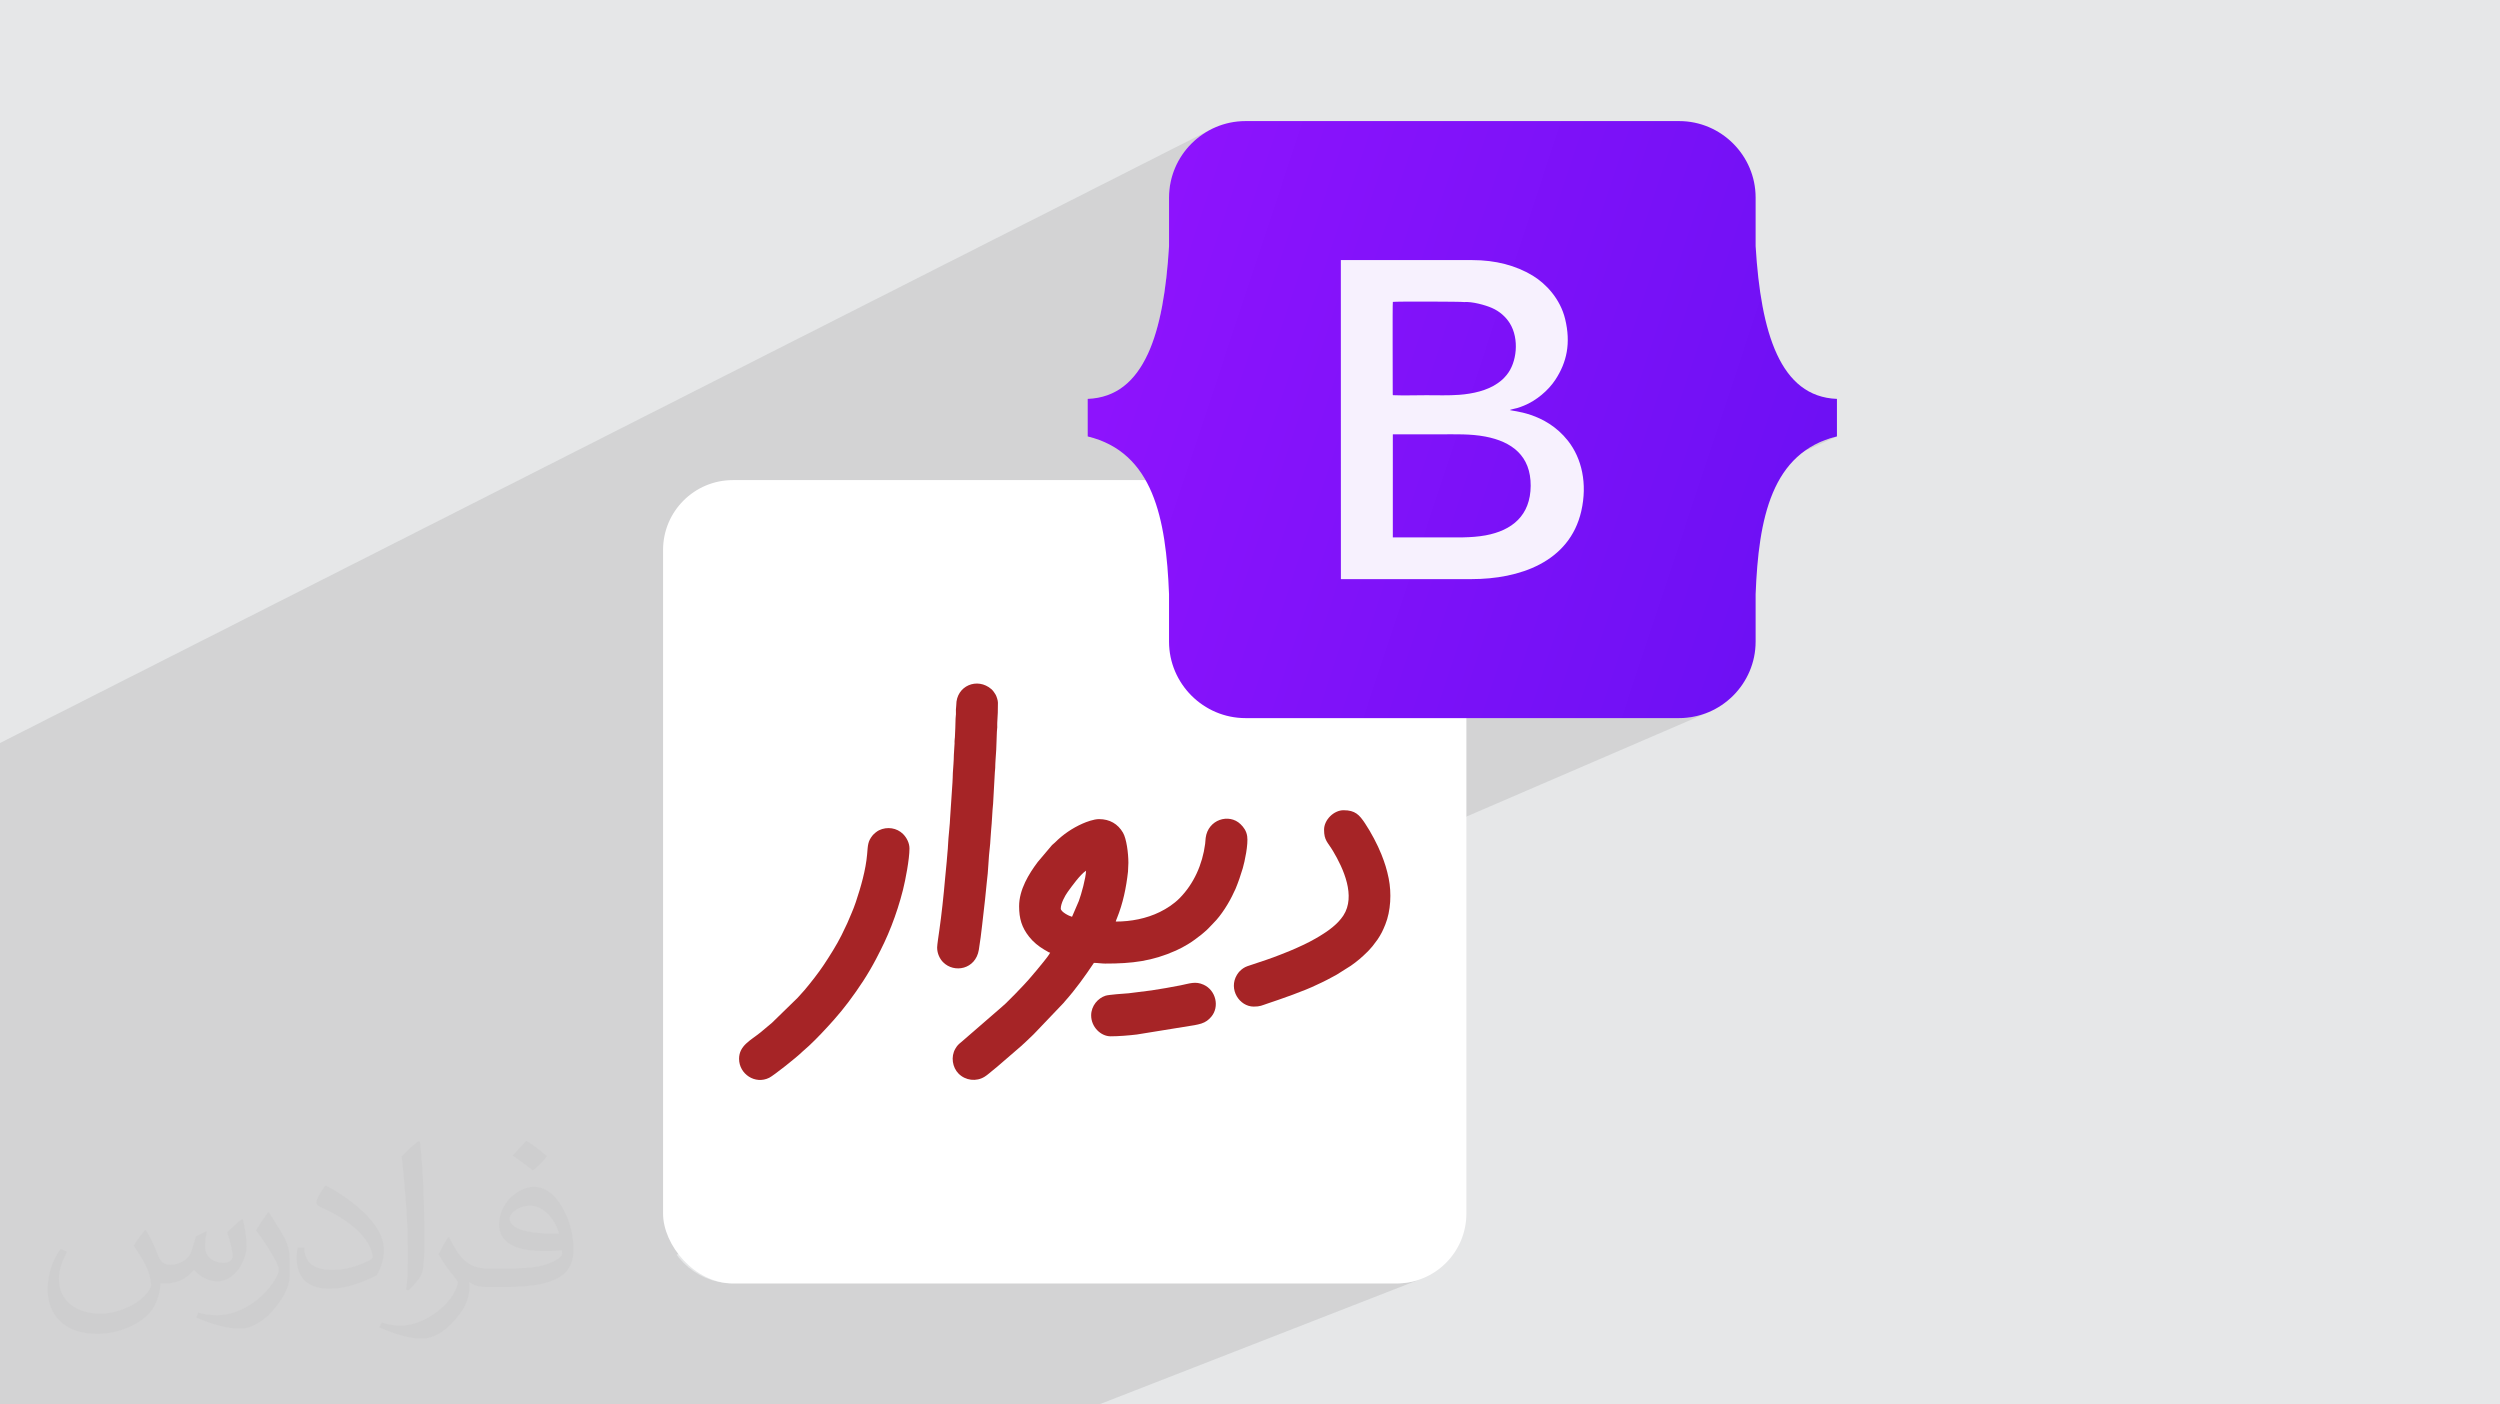
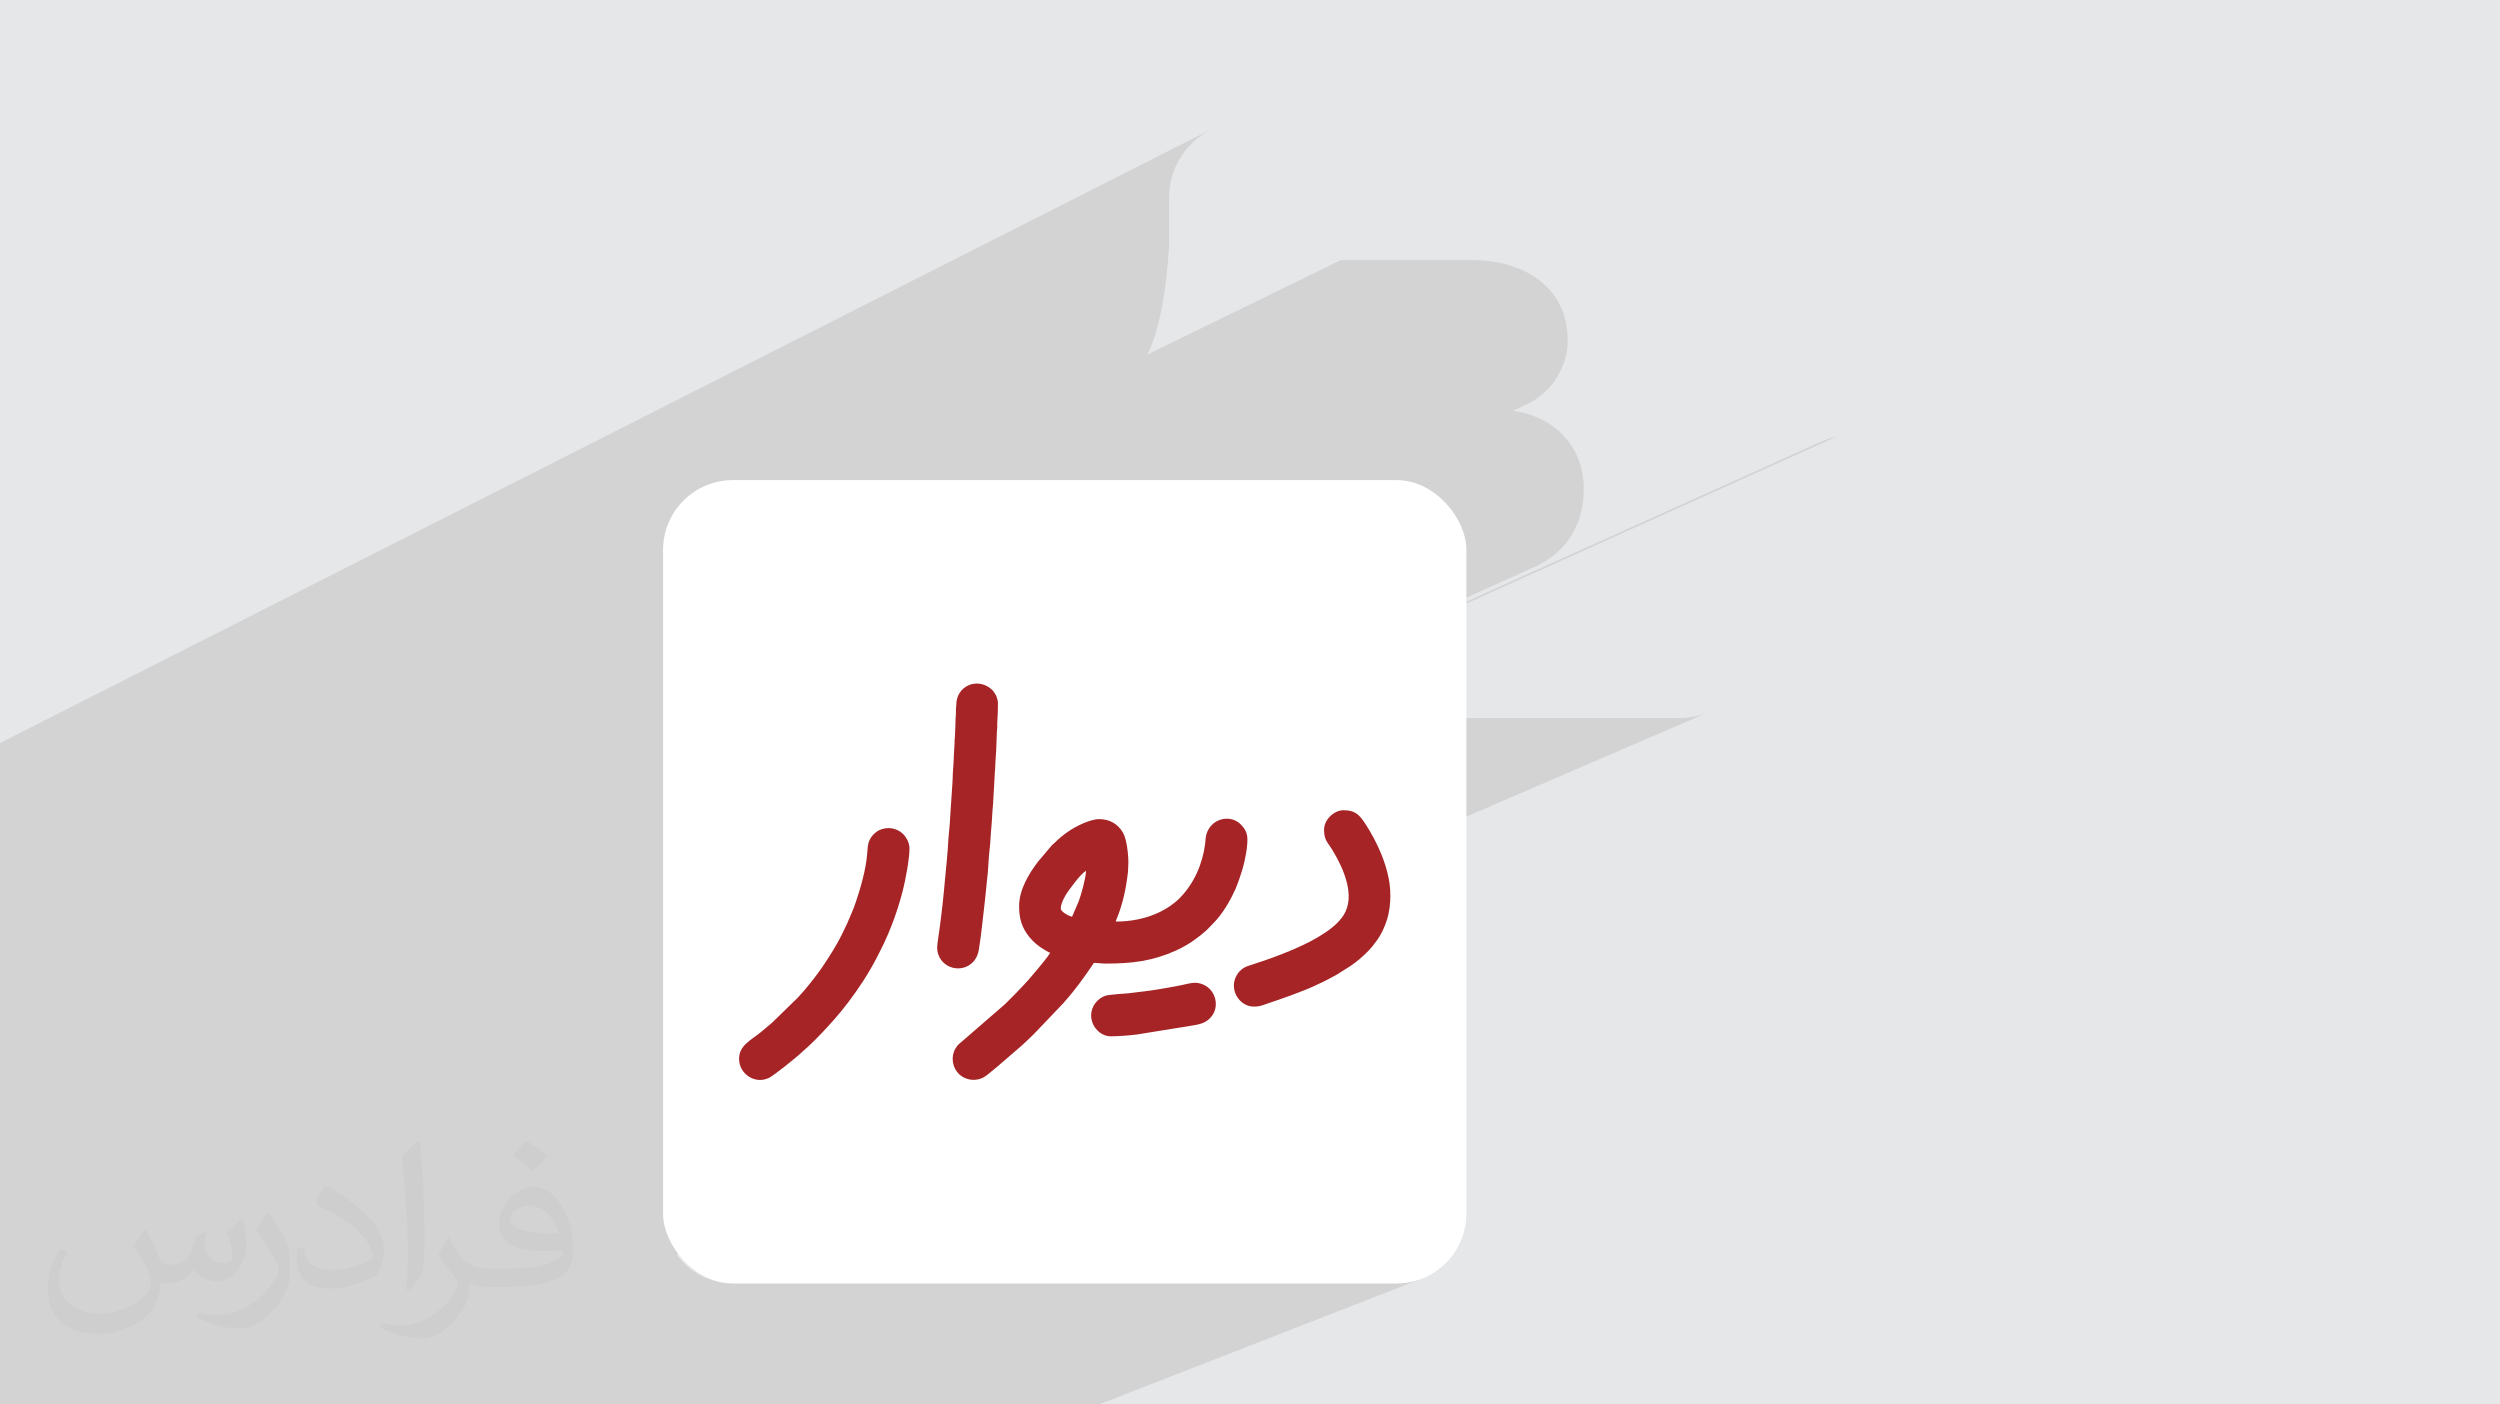
<svg xmlns="http://www.w3.org/2000/svg" xml:space="preserve" width="94.192mm" height="52.917mm" version="1.1" style="shape-rendering:geometricPrecision; text-rendering:geometricPrecision; image-rendering:optimizeQuality; fill-rule:evenodd; clip-rule:evenodd" viewBox="0 0 9404.92 5283.66">
  <defs>
    <style type="text/css">
   
    .fil4 {fill:#A62426}
    .fil0 {fill:#E6E7E8}
    .fil6 {fill:#F7F1FE}
    .fil3 {fill:white}
    .fil2 {fill:#373435;fill-opacity:0.031}
    .fil1 {fill:#2B2A29;fill-opacity:0.102}
    .fil5 {fill:url(#id0)}
   
  </style>
    <linearGradient id="id0" gradientUnits="userSpaceOnUse" x1="4187.51" y1="1142.9" x2="6814.52" y2="2013.58">
      <stop offset="0" style="stop-opacity:1; stop-color:#8E13FD" />
      <stop offset="1" style="stop-opacity:1; stop-color:#6D10F4" />
    </linearGradient>
  </defs>
  <g id="Layer_x0020_1">
    <polygon class="fil0" points="-0,0 9404.92,0 9404.92,5283.66 -0,5283.66 " />
    <polygon class="fil1" points="-0,4626.67 -0,4626.52 -0,4608.45 -0,4594 -0,4572.82 -0,4564.09 -0,4534.03 -0,4503.46 -0,4503.21 -0,4473.5 -0,4459.07 -0,4442.84 -0,4436.57 -0,4432.19 -0,4380.54 -0,4376.5 -0,4346.79 -0,4320.87 -0,4277.75 -0,4271.08 -0,4201.49 -0,4194.14 -0,4194.11 -0,4165.15 -0,4094.9 -0,4091.42 -0,4068.04 -0,4018.58 -0,3983.78 -0,3966.99 -0,3964.37 -0,3957.66 -0,3794.15 -0,3661.49 -0,3649.95 -0,3619.19 -0,3513.84 -0,3492.69 -0,3441.42 -0,3145.42 -0,3114.54 -0,2951.92 -0,2795.15 4548.69,490.36 4524.97,504.81 4502.81,521.41 4482.35,540.01 4463.75,560.47 4447.15,582.63 4432.7,606.35 4420.55,631.49 4410.83,657.88 4403.71,685.4 4399.33,713.89 4397.84,743.19 4397.84,926.2 4395.83,956.52 4393.5,986.31 4390.82,1015.54 4387.8,1044.19 4384.39,1072.23 4380.61,1099.63 4376.4,1126.35 4371.79,1152.41 4366.73,1177.73 4361.22,1202.31 4355.24,1226.11 4348.77,1249.13 4341.8,1271.32 4334.3,1292.65 4326.27,1313.11 4317.69,1332.66 4317.38,1333.3 5044.19,978.41 5538.62,978.42 5554.94,978.66 5571,979.36 5586.77,980.54 5602.27,982.17 5617.5,984.27 5632.43,986.83 5647.09,989.83 5661.47,993.29 5675.55,997.2 5689.34,1001.54 5702.83,1006.33 5716.03,1011.55 5728.92,1017.21 5741.5,1023.29 5753.78,1029.81 5765.75,1036.74 5775.2,1042.74 5784.66,1049.37 5794.09,1056.6 5803.43,1064.43 5812.64,1072.83 5821.64,1081.8 5830.37,1091.32 5838.79,1101.38 5846.84,1111.98 5854.45,1123.08 5861.58,1134.68 5868.16,1146.77 5874.14,1159.34 5879.46,1172.38 5884.06,1185.84 5887.9,1199.75 5891.61,1216.67 5894.45,1233.14 5896.42,1249.21 5897.56,1264.88 5897.87,1280.16 5897.36,1295.09 5896.06,1309.67 5893.98,1323.94 5891.13,1337.89 5887.53,1351.57 5883.19,1364.99 5878.14,1378.16 5872.38,1391.11 5865.94,1403.84 5858.82,1416.41 5851.05,1428.79 5845.81,1436.4 5840.16,1443.9 5834.13,1451.29 5827.75,1458.55 5821.03,1465.63 5814.02,1472.53 5806.73,1479.22 5799.2,1485.66 5791.45,1491.84 5783.5,1497.74 5775.41,1503.33 5767.16,1508.59 5758.8,1513.49 5750.37,1518 5741.88,1522.12 5692.58,1545.12 5695.2,1545.55 5704.78,1547.21 5716.24,1549.44 5729.33,1552.41 5743.81,1556.27 5759.47,1561.21 5776.07,1567.36 5793.36,1574.89 5811.1,1583.95 5829.09,1594.74 5847.05,1607.38 5864.78,1622.05 5882.02,1638.92 5898.56,1658.13 5907.99,1670.89 5916.67,1684.29 5924.6,1698.32 5931.74,1712.93 5938.08,1728.08 5943.59,1743.77 5948.26,1759.96 5952.07,1776.6 5954.98,1793.67 5956.99,1811.16 5958.06,1829.01 5958.19,1847.21 5957.33,1865.72 5955.48,1884.51 5952.63,1903.55 5948.72,1922.81 5944.16,1940.53 5938.77,1957.51 5932.58,1973.74 5925.61,1989.25 5917.91,2004.04 5909.49,2018.12 5900.4,2031.52 5890.64,2044.25 5880.26,2056.3 5869.28,2067.7 5857.75,2078.46 5845.67,2088.6 5833.09,2098.11 5820.03,2107.03 5806.52,2115.36 5792.59,2123.11 5778.26,2130.28 5763.58,2136.91 4568.58,2676.28 4573.84,2678.81 4585.54,2683.13 6846.27,1663.58 6866.56,1655.28 6887.96,1648.03 6910.5,1641.86 4593.91,2686.2 4600.23,2688.53 4627.74,2695.65 4656.23,2700.03 4685.54,2701.52 5544.33,2701.52 6604.59,2235.12 6604.6,2235.12 5544.34,2701.52 6316.91,2701.52 6346.21,2700.03 6374.7,2695.65 6402.22,2688.53 6428.61,2678.81 5195.31,3210.45 5196.76,3213.98 5201.3,3225.6 5205.44,3236.8 5209.23,3247.77 5212.72,3258.67 5215.92,3269.65 5218.89,3280.87 5221.65,3292.5 5224.25,3304.69 5226.16,3315.17 5227.74,3325.88 5228.96,3336.8 5229.84,3347.86 5230.37,3359.04 5230.54,3370.3 5230.34,3381.58 5229.79,3392.85 5228.86,3404.07 5227.56,3415.2 5225.88,3426.19 5223.81,3437.02 5221.36,3447.62 5218.51,3457.96 5215.27,3468.02 5211.63,3477.72 5208.23,3486.04 5205.02,3493.54 5201.88,3500.44 5198.68,3507 5195.25,3513.44 5191.48,3520.01 5187.21,3526.94 5182.3,3534.48 5163.55,3559.4 5162.67,3560.49 5161.85,3561.46 5161.04,3562.35 5160.25,3563.2 5159.45,3564.03 5158.65,3564.91 5157.81,3565.86 5156.93,3566.91 5155.19,3569.03 5153.54,3570.95 5151.94,3572.74 5150.35,3574.44 5148.74,3576.12 5147.05,3577.81 5145.25,3579.61 5143.31,3581.55 5136.03,3588.69 5128.73,3595.58 5121.34,3602.25 5113.83,3608.72 5106.17,3615.01 5098.31,3621.17 5090.22,3627.2 5081.85,3633.14 5029.05,3666.42 5026.68,3667.73 5024.34,3668.99 5022.04,3670.21 5019.75,3671.42 5017.47,3672.62 5015.22,3673.84 5012.96,3675.08 5010.71,3676.35 5006.24,3678.89 5001.67,3681.37 4997.01,3683.78 4992.31,3686.18 4987.58,3688.54 4982.84,3690.88 4978.1,3693.23 4973.41,3695.58 4971.05,3696.73 4968.67,3697.87 4966.24,3698.99 4963.81,3700.1 4961.36,3701.2 4958.93,3702.3 4956.53,3703.43 4954.15,3704.58 4944.89,3709 4934.79,3713.58 4923.96,3718.25 2545.63,4720.27 2554.62,4732.29 2571.62,4750.97 2590.3,4767.96 2610.55,4783.12 2632.21,4796.32 2655.17,4807.42 2679.28,4816.3 2704.42,4822.8 2730.44,4826.79 2757.21,4828.16 5253.7,4828.16 5280.47,4826.79 5306.49,4822.8 5331.62,4816.3 5355.73,4807.42 4134.29,5283.66 1208.4,5283.66 1206.36,5283.66 1204.45,5283.66 1196.92,5283.66 1192.18,5283.66 1168.57,5283.66 1126.4,5283.66 1113.81,5283.66 1104.44,5283.66 1094.89,5283.66 1084.88,5283.66 1048.8,5283.66 955.07,5283.66 843.07,5283.66 842.85,5283.66 840.97,5283.66 824.34,5283.66 820.53,5283.66 819.46,5283.66 811.75,5283.66 809.41,5283.66 784.78,5283.66 772.24,5283.66 746.15,5283.66 718.35,5283.66 687.33,5283.66 687.25,5283.66 671.83,5283.66 639.88,5283.66 632.52,5283.66 631.27,5283.66 605.11,5283.66 572.75,5283.66 572.34,5283.66 487.53,5283.66 477.13,5283.66 454.72,5283.66 445.36,5283.66 415.27,5283.66 406.8,5283.66 394.41,5283.66 385.93,5283.66 365.73,5283.66 335.42,5283.66 273.52,5283.66 195.19,5283.66 175.57,5283.66 103.18,5283.66 100.57,5283.66 67.92,5283.66 40.9,5283.66 25.69,5283.66 4.41,5283.66 -0,5283.66 -0,5272.36 -0,5262.43 -0,5254.94 -0,5250.14 -0,5226.9 -0,5214.49 -0,5211.03 -0,5201.63 -0,5188.32 -0,5170.74 -0,5170.12 -0,5151.74 -0,5145.23 -0,5140.43 -0,5124.21 -0,5116.17 -0,5107.33 -0,5079.77 -0,5063.12 -0,5025.96 -0,5007.04 -0,4973.88 -0,4969.52 -0,4925.5 -0,4915.87 -0,4868.1 -0,4855.44 -0,4807.13 -0,4798.07 -0,4757.18 -0,4751.12 -0,4738.29 -0,4736.4 -0,4712.46 -0,4676.99 " />
    <path class="fil2" d="M548.54 4627.69c17.95,27.21 29.6,53.36 40.96,82.43 8.45,16.91 12.93,48.09 52.57,48.09 11.61,0 28.28,-3.42 43.06,-11.61 16.63,-8.73 29.32,-21.94 35.94,-42l15.85 -53.36 38.57 -19.02 2.64 2.64c-5.27,20.09 -6.59,39.36 -6.59,54.43 0,44.63 38.57,61.56 69.22,61.56 17.95,0 34.09,-8.73 34.09,-25.11 0,-21.13 -8.98,-57.06 -20.62,-89.29 17.95,-17.95 35.94,-35.94 56.53,-50.47l3.17 1.6c8.98,38.04 14,75.56 14,100.66 0,24.57 -10.83,51.79 -19.81,69.49 -18.49,34.87 -51.25,62.62 -90.87,62.62 -30.1,0 -63.65,-15.07 -86.66,-43.06l-1.32 0c-21.66,26.96 -55.22,51.25 -108.86,51.25l-16.63 0c-2.64,35.41 -10.29,60.49 -21.94,82.95 -31.95,62.34 -126.81,106.47 -216.1,106.47 -124.17,0 -186.51,-71.59 -186.51,-166.96 0,-58.91 19.27,-113.6 48.88,-152.42l24.29 10.04c-18.49,35.41 -30.91,68.68 -30.91,101.45 0,89.29 72.66,131.83 156.4,131.83 77.68,0 173.83,-49.41 191.28,-106.72 -6.59,-62.62 -30.1,-91.93 -66.04,-148.99 10.83,-19.02 24.83,-38.04 42.28,-58.38l3.17 0 0 0 0 0 -0.02 -0.09zm1432.13 -336.04c26.15,16.39 51.79,35.66 76.87,57.85 -14,19.81 -31.45,37.79 -53.11,53.64 -25.11,-20.34 -50.19,-37.79 -75.84,-56.27 17.42,-19.55 34.62,-38.29 52.04,-55.22l0 0 0 0 0 0 0 0 0 0 0.03 0zm13.47 244.11c-42.28,0 -76.87,27.75 -76.87,48.34 0,44.13 84.53,57.85 185.72,57.31 -12.68,-51.79 -57.06,-105.68 -108.86,-105.68l0.01 0.03zm-94.86 236.19c54.96,0 103.04,-1.6 139.74,-10.83 40.96,-10.29 75.56,-30.91 75.56,-45.17 0,-3.7 0,-8.19 -1.32,-11.89 -22.98,2.11 -49.41,2.11 -72.38,2.11 -74.49,0 -131.55,-16.91 -154.02,-58.66 -5.55,-11.61 -9.51,-24.57 -9.51,-39.36 0,-40.43 17.42,-79.79 48.09,-107 25.61,-22.45 53.89,-36.44 82.67,-36.44 52.04,0 93.51,41.75 122.57,107.54 15.85,35.94 26.68,77.4 26.68,129.72 0,34.87 -9.51,64.19 -31.17,85.85 -40.43,39.11 -114.92,53.89 -229.04,53.89l-51.79 0 0 0 -13.47 0c-28.28,0 -48.62,-5.02 -64.72,-17.42l-2.64 0c0.79,6.59 1.32,12.93 1.32,19.02 0,25.61 -8.45,58.38 -25.61,84.53 -50.72,75.3 -105.68,108.04 -153.24,108.04 -48.09,0 -107,-18.49 -160.11,-42.54l9.51 -18.49c17.17,7.13 40.96,11.89 73.7,11.89 85.85,0 198.66,-82.43 212.66,-163 -3.17,-6.59 -8.98,-15.32 -17.17,-24.57 -25.11,-29.85 -40.96,-54.68 -55.75,-80.83 12.68,-25.11 24.29,-45.17 35.13,-63.4l4.49 -0.53c36.72,74.77 69.99,117.55 144.23,117.55l11.61 0 0 0 53.89 0 0 0 0 0 0 0 0 0 0 0 0.09 0.01zm-371.98 79c6.34,-34.34 6.87,-72.91 6.87,-108.86l0 -53.36c0,-99.6 -12.68,-244.36 -22.98,-338.68 17.95,-19.27 43.06,-42 62.87,-57.31l5.81 1.6c13.47,118.62 16.63,256 16.63,383.06 0,33.3 -1.32,65.79 -4.49,89.55 -1.85,30.1 -19.27,52.83 -56.53,87.7l-8.19 -3.7zm-382.8 -157.19c1.85,46.77 24.83,83.49 105.15,83.49 49.93,0 92.19,-12.93 138.96,-35.13 8.45,-3.7 12.93,-8.73 12.93,-12.93 0,-29.32 -22.45,-68.15 -60.23,-103.55 -36.72,-33.3 -85.34,-62.62 -130.76,-82.18 -15.6,-6.59 -20.62,-13.47 -20.62,-20.09 0,-13.47 17.95,-41.75 32.77,-62.09l5.02 -0.53c52.04,27.21 110.17,67.64 153.24,112.53 39.11,41.47 63.4,83.49 63.4,129.19 0,33.81 -10.29,65.51 -26.96,95.11 -57.06,28.79 -117.83,50.72 -178.06,50.72 -73.17,0 -123.1,-34.34 -123.1,-114.92 0,-8.73 0,-22.19 3.17,-39.64l25.11 0 0 0 0 0 0 0 0 0 0 0 -0.02 0zm-132.37 -132.9l45.45 73.45c16.63,27.21 32.23,56.81 32.23,103.55l0 59.7c0,48.34 -30.91,100.13 -80.83,151.38 -39.11,34.62 -73.7,49.41 -105.68,49.41 -47.55,0 -101.98,-14.79 -164.85,-41.75l7.13 -18.49c19.81,5.27 42.79,9.77 71.06,9.77 90.36,-0.53 182.8,-66.57 225.08,-147.15 5.02,-9.26 6.87,-17.95 6.87,-24.04 0,-9.26 -5.02,-19.55 -8.98,-28.79 -22.98,-43.31 -48.62,-82.95 -76.87,-119.68 14.79,-23.25 29.6,-45.7 45.7,-67.9l3.7 0.53 0 0 0 0 0 0 0 0 0 0 -0.02 0.01z" />
    <g id="_2563775015824">
      <g>
        <rect class="fil3" x="2494.42" y="1806.1" width="3022.05" height="3022.05" rx="262.79" ry="262.79" />
        <g>
          <path class="fil4" d="M4032.97 3448.91c-11.36,-2.66 -42.4,-18.7 -42.4,-30.84 0,-19.36 15.74,-48.34 26.05,-62.6 16.13,-22.32 46.65,-65.02 69.03,-80.01 -0.61,27.17 -17.68,88.67 -27.17,114.16l-25.51 59.29zm164.45 17.98c1.13,-4.85 2.51,-7.59 4.4,-12.29 22.76,-56.19 34.87,-114.49 41.66,-175.46l1.47 -33.22c0,-36.53 -7.11,-90.65 -20.28,-113.33 -19.14,-32.99 -49.88,-51.12 -90.2,-51.12 -19.63,0 -47.45,10.47 -61.64,16.74 -38.63,17.05 -74.7,41.55 -104.4,71.59 -3.94,3.99 -6.72,5.31 -10.34,8.94l-54.14 64.06c-33.22,44.31 -70.1,103.83 -70.1,166.28 0,46.82 10.04,80.01 37.79,115.09 15.55,19.64 34.72,35.22 56.07,48 3.72,2.24 6.38,3.89 10.63,6.07 5.08,2.59 6.61,5.08 12.41,5.57 -9.66,18.26 -37.97,49.46 -51.38,66.81l-11.24 13.16c-2.73,2.87 -2.96,3.41 -5.27,6.29 -14.05,17.43 -47.64,53.04 -63.46,68.87l-35.97 35.98c-4.7,4.74 -8.37,7.02 -12.87,11.54l-154.13 133.66c-10.71,8.75 -15.14,12.65 -22.45,25.08 -17.74,30.18 -10.95,70.54 12.12,93.76 25.94,26.1 66.83,31.29 98.26,11.49 11.15,-7.02 21.42,-16.72 31.67,-24.85 5.28,-4.18 9.35,-7.82 14.86,-12.12l90.35 -77.96c5.27,-5.36 9.59,-8.25 14.77,-13.49l28.26 -26.99c2.54,-2.54 4.43,-4.72 7.08,-7.05l109.18 -114.36c3.04,-3.19 3.73,-4.63 6.45,-7.69 39.87,-44.75 74.91,-93.85 108.22,-143.58 14.28,0 28.37,2.59 42.36,2.61 101.3,0.14 176.84,-9.07 266,-48.85 16.76,-7.48 29.95,-14.85 45.36,-24 18.04,-10.72 34.56,-23.65 50.98,-36.38 3.76,-2.92 5.54,-5.01 9.74,-8.26 13,-10.05 26.41,-26.16 35.55,-35.11 28.74,-28.15 59.77,-77.69 76.78,-115.93 1.85,-4.16 3.89,-7.38 5.86,-12.12 10.62,-25.59 19.48,-51.17 27.37,-77.97 7.41,-25.16 21.12,-89.98 16.67,-120.44 -2.92,-19.91 -13.12,-33.86 -25.17,-45.49 -43.24,-41.77 -122.34,-17.45 -131.06,52.06 -1.03,8.2 -0.94,14.42 -1.99,22.42 -10.1,76.9 -42.29,149.76 -96.28,204.34 -20.98,21.2 -47.51,38.65 -74.19,51.72 -50.51,24.74 -108.26,35.96 -165.75,35.96z" />
          <path class="fil4" d="M2780.36 3983.35c0,57.01 60.48,97.64 113.5,71.1 16.9,-8.46 103.84,-77.12 125.76,-99.06l23.81 -21.17c29.63,-27.41 64.99,-65.41 92.49,-96.35 19.6,-22.06 38.26,-44.7 56.11,-68.52 39.52,-52.76 74.02,-104.58 104.78,-163.73 22.48,-43.2 38.82,-76.53 56.92,-122.93 16.78,-43 31.41,-88.03 43.3,-135.28 9.24,-36.72 24.4,-115.36 24.4,-155.45 0,-20.28 -10.44,-40.68 -24.06,-54.3 -23.16,-23.16 -59.38,-29.22 -90.64,-14.16 -7.75,3.72 -19.68,13.58 -24.8,20.16 -17.4,22.35 -16.85,35.38 -19.83,70.1 -5.11,59.52 -23.71,123.5 -42.51,179.75 -10.76,32.18 -20.56,51.04 -32.15,79.62l-21.66 45.16c-17.96,36.23 -44.52,78.12 -66.81,111.76 -19.47,29.4 -49.67,67.94 -72.33,94.69l-15.78 17.62c-4.07,5.27 -7.31,7.47 -11.01,12.11l-95.63 93.24 -43.33 36.31c-36.94,29.91 -80.54,49.34 -80.54,99.33z" />
          <path class="fil4" d="M3525.5 3564.53c0,23.02 10.3,42.89 22.13,54.96 42.11,42.97 122.55,26.91 134.63,-45.95 10.47,-63.21 15.68,-127.32 23.48,-189.79l6.6 -65.34c5.73,-40.54 6.42,-94.16 11.37,-131.23 2.12,-15.92 3.09,-48.16 4.97,-65.69 3.23,-29.94 4.05,-68.61 7.33,-98.01l6.56 -118.06c0.08,-7.31 1.4,-8.87 1.38,-16.61 -0.04,-17.32 2.84,-49.89 3.82,-68.13l1.28 -34.69c-0.11,-12.15 1.22,-20.47 1.24,-33.45 0.01,-7.72 1.29,-9.32 1.38,-16.6 0.07,-5.7 -0.44,-12.4 0.02,-17.97 2.02,-24.35 2.5,-48.53 2.5,-74.58 0,-8.72 -4.95,-22.79 -8.12,-29.15 -3,-6.01 -11.22,-17.13 -15.98,-21.28 -53.34,-46.58 -132.88,-13.03 -132.61,59.45 0.03,7.74 -1.28,9.29 -1.37,16.61 -0.07,5.99 0.18,12.1 0.1,18.09 -0.09,7.29 -1.37,8.89 -1.38,16.6 -0.03,23.71 -1.77,45.59 -2.49,69.45 -0.19,6.58 -1.36,7.9 -1.37,15.34 0,6.02 0.38,11.71 -0.5,17.48l-2.08 33.9c-0.3,27.44 -2.48,42.76 -3.8,68.14 -0.64,12.12 -0.36,22.56 -1.35,34.63l-8.91 133.7c-0.17,20.29 -6.99,76.63 -7.73,100.19 -0.69,21.96 -4.07,43.48 -5.16,65.5l-6.29 65.65c-4.69,55.82 -13.59,138.4 -21.56,193 -1.8,12.3 -8.11,54.34 -8.11,63.84z" />
          <path class="fil4" d="M4981.11 3121.29c0,40.66 13.38,46.28 33.81,80.54 38.76,64.98 86.6,169.28 38.67,242.47 -21.25,32.45 -56.28,57.63 -89.42,77.58 -5.35,3.23 -10.05,5.75 -15.42,9 -23.13,13.97 -72.89,36.92 -97.2,46.69 -11.02,4.43 -22.18,8.84 -33.97,13.57 -35.56,14.26 -70.47,25.39 -106.43,37.45 -12.64,4.23 -24.77,7.38 -34.53,14.29 -9.74,6.89 -16.88,13.88 -23.2,24.33 -33.03,54.65 9.41,119.57 63.04,119.57 24.41,0 30.45,-4.37 52.51,-11.72 50.42,-16.8 138.26,-47.3 185.18,-70.48 6.27,-3.1 13.05,-5.87 19.26,-9.01 12.46,-6.29 25.51,-12.37 37.3,-19.22 6,-3.47 11.97,-6.38 18.33,-9.93l52.8 -33.28c22.74,-15.75 42.07,-32.19 61.47,-51.59 5.41,-5.41 8.81,-8.67 13.62,-14.64 2.41,-2.99 4.22,-4.41 6.62,-7.51l18.75 -24.92c14.04,-21.11 19.85,-33.26 29.33,-56.75 20.5,-50.8 23.71,-117.85 12.62,-173.04 -6.73,-33.41 -14.87,-59.07 -27.49,-90.7 -14.86,-37.24 -39.15,-83.02 -61.74,-116.84 -21.35,-31.97 -36.78,-49.08 -80.69,-49.08 -36.49,0 -73.23,36.15 -73.23,73.23z" />
          <path class="fil4" d="M4104.93 3820.2c0,42.48 35.57,78.36 73.23,78.36 28.91,0 68.59,-3.09 98.56,-6.78l216.74 -35.08c9.01,-1.78 17.81,-3.47 25.97,-6.14 16.51,-5.39 27.4,-13.78 37.36,-25.59 31.75,-37.65 17.78,-99.45 -29.01,-120.59 -30.58,-13.82 -51.8,-4.52 -86.58,2.44 -18.42,3.67 -35.11,6.88 -54.19,10.04 -18.9,3.14 -36.06,6.04 -55.24,9l-85.58 10.78c-16.6,1.11 -75.03,5.27 -87.19,9.17 -27.79,8.88 -54.09,37.41 -54.09,74.39z" />
        </g>
      </g>
      <g>
-         <path class="fil5" d="M4685.54 455.5l1631.37 0c158.23,0 287.68,129.46 287.68,287.69l0 182.98 0.01 0.02c19.77,326.15 92.02,566.29 305.9,574.42l0 141.25c-246.51,59.94 -294.76,308.89 -305.9,593.25l-0.01 0 0 178.71c0,158.23 -129.45,287.69 -287.68,287.69l-1631.37 0c-158.23,0 -287.69,-129.46 -287.69,-287.69l0 -178.71c-11.12,-284.36 -59.39,-533.31 -305.89,-593.25l0 -141.25c213.88,-8.13 286.13,-248.27 305.89,-574.42l0 -183c0,-158.23 129.46,-287.69 287.69,-287.69z" />
-         <path class="fil6" d="M5239.76 2021.56l0.01 -387.63c59.32,0.02 118.53,0 177.75,0 56.74,0 114.48,-2.21 170,8.37 100.4,19.14 171.51,72.52 170.84,185.29 -0.67,111.36 -69.56,168.01 -169.89,186.44 -54.77,10.07 -113.68,7.52 -169.85,7.52 -59.62,0 -119.24,0 -178.86,0.02zm0.56 -534.89c-0.35,-0.8 -0.46,-0.04 -0.85,-2.62l-0.06 -7.69c0.24,-45.33 -1.28,-331.9 0.46,-340.59 5.82,-2.16 263.04,-1.38 267.76,0.51 30.72,-2.39 79.83,11.25 104.6,22.04 29.72,12.94 52.86,34.03 67.65,57.84 36.33,58.55 26.67,147.95 -12.04,194.57 -10.76,12.96 -18.2,20.07 -33.15,30.66 -39.59,28.08 -94.63,40.06 -144.51,43.86 -40.21,3.07 -83.83,1.51 -124.41,1.51 -40.89,0 -84.97,1.59 -125.45,-0.09zm-196.11 -466.11l0.21 1158.06 492.01 -0.03c177.53,-0.02 368.15,-62.66 412.31,-255.77 23.6,-103.25 2.04,-198.41 -50.16,-264.68 -85.86,-109.02 -212.2,-110.87 -218.51,-115.7 2.35,-1.9 22.39,-5.9 27.38,-7.35 9.44,-2.75 17.28,-5.77 25.93,-9.28 45.46,-18.45 90.88,-56.24 117.69,-97.01 43.17,-65.64 59.01,-137.62 36.84,-229.03 -18.27,-75.32 -71.96,-132.66 -122.15,-163.01 -63,-38.1 -139.38,-58.32 -227.13,-58.32l-494.43 -0.01 0.01 42.15z" />
-       </g>
+         </g>
    </g>
  </g>
</svg>